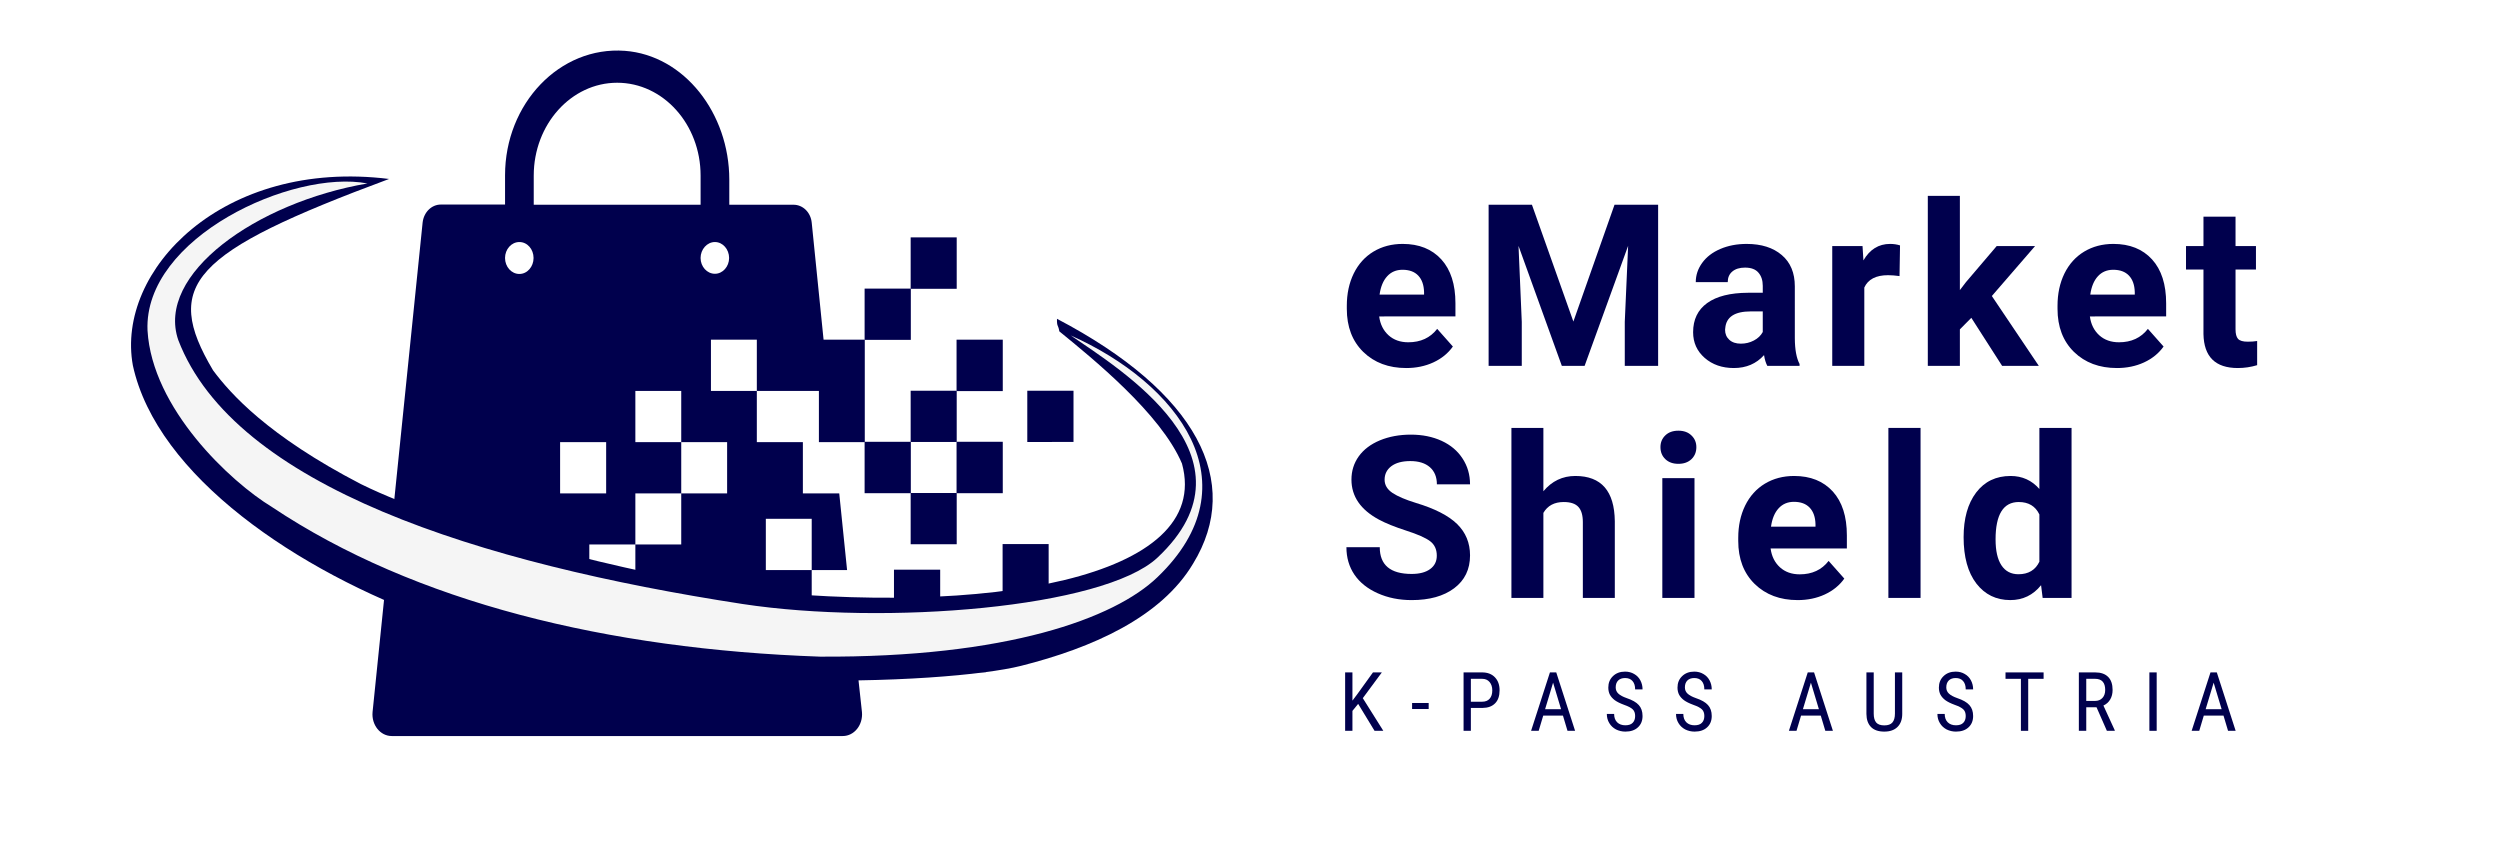
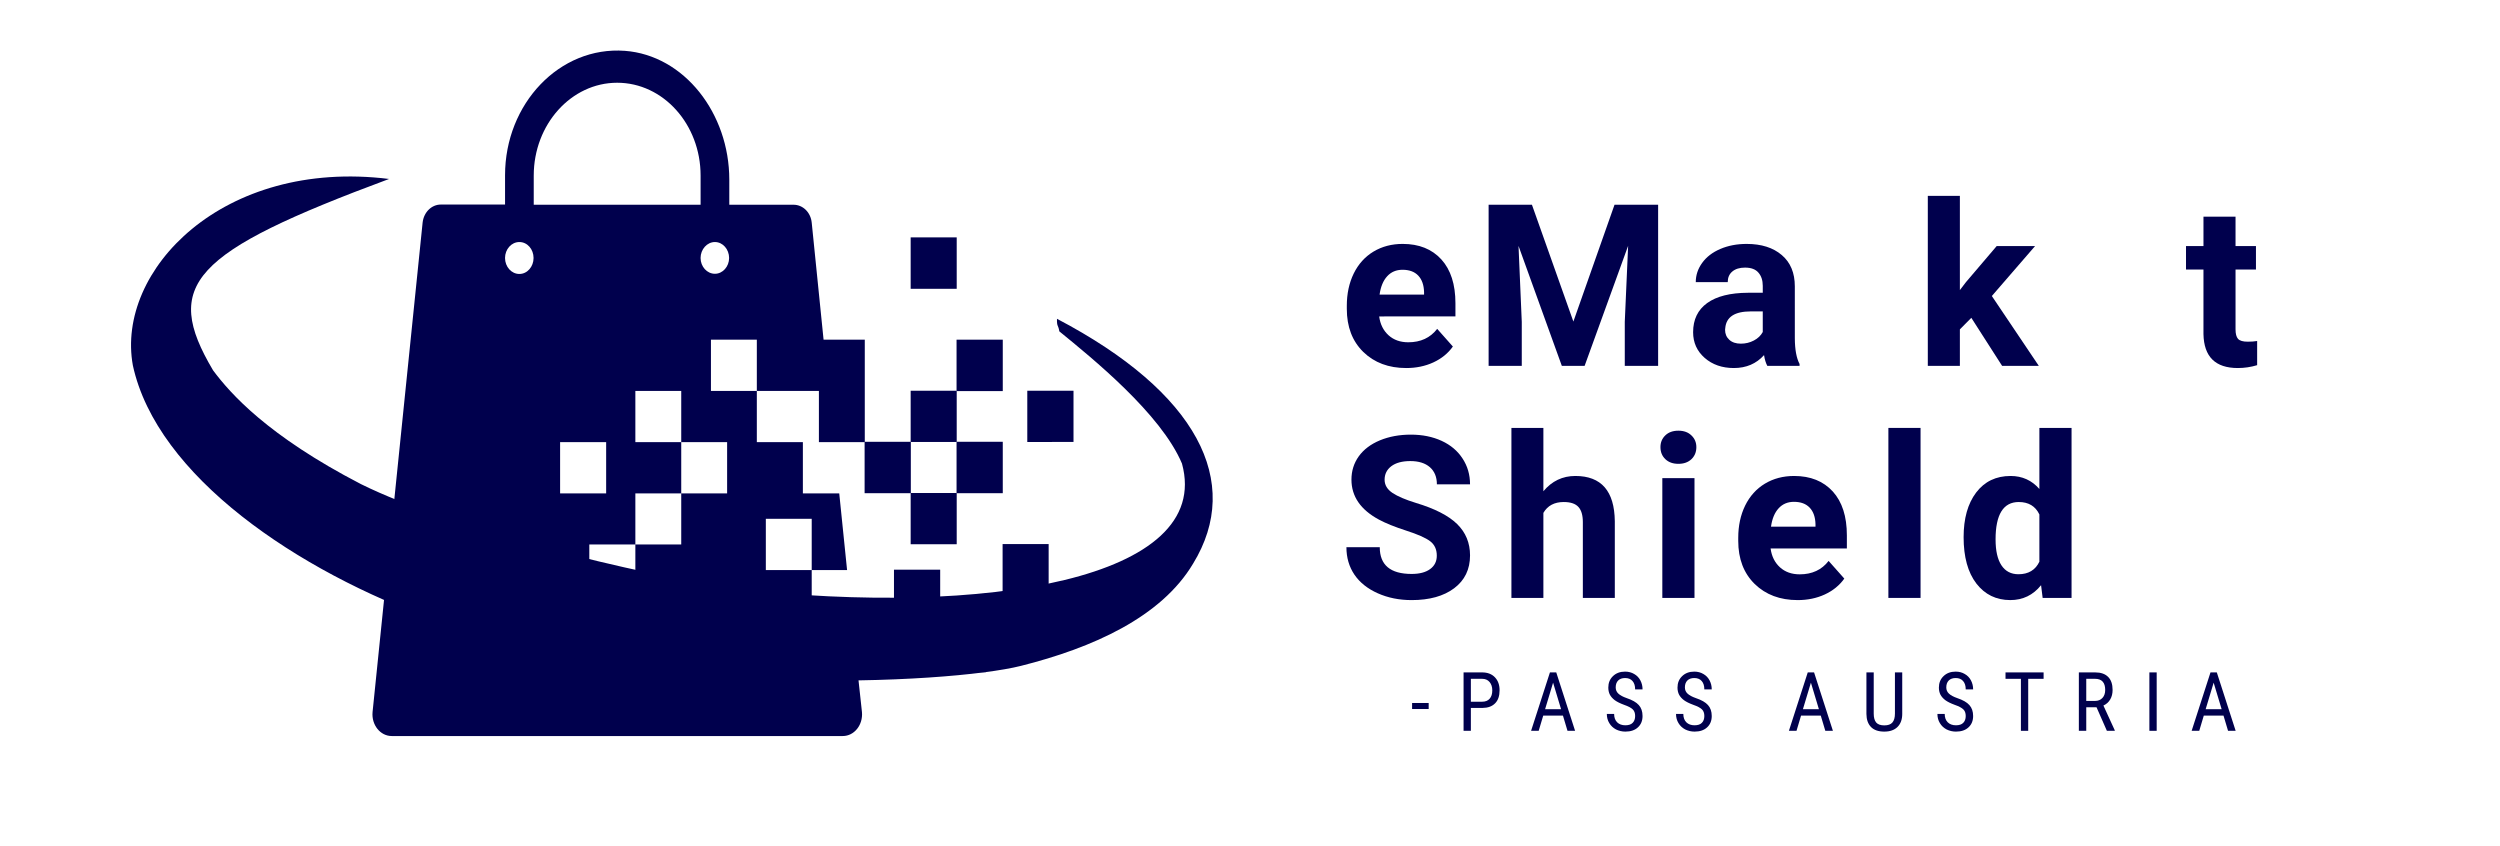
<svg xmlns="http://www.w3.org/2000/svg" xmlns:ns1="http://sodipodi.sourceforge.net/DTD/sodipodi-0.dtd" xmlns:ns2="http://www.inkscape.org/namespaces/inkscape" width="527.883" zoomAndPan="magnify" viewBox="0 0 395.912 134.007" height="178.675" preserveAspectRatio="xMidYMid" version="1.0" id="svg96" ns1:docname="eMarketShield_Logo_mit_Text.svg" xml:space="preserve" ns2:version="1.3.2 (091e20e, 2023-11-25)">
  <ns1:namedview id="namedview96" pagecolor="#ffffff" bordercolor="#666666" borderopacity="1.0" ns2:showpageshadow="2" ns2:pageopacity="0.0" ns2:pagecheckerboard="0" ns2:deskcolor="#d1d1d1" showguides="true" ns2:zoom="1.47793" ns2:cx="370.11224" ns2:cy="45.671986" ns2:window-width="1920" ns2:window-height="1028" ns2:window-x="0" ns2:window-y="0" ns2:window-maximized="1" ns2:current-layer="svg96">
    <ns1:guide position="325.481,333.949" orientation="0,-1" id="guide97" ns2:locked="false" />
    <ns1:guide position="285.235,417.578" orientation="0,-1" id="guide98" ns2:locked="false" />
  </ns1:namedview>
  <defs id="defs1">
    <g id="g1" />
    <pattern y="0" x="0" height="6" width="6" patternUnits="userSpaceOnUse" id="EMFhbasepattern" />
    <pattern y="0" x="0" height="6" width="6" patternUnits="userSpaceOnUse" id="EMFhbasepattern-3" />
    <pattern y="0" x="0" height="6" width="6" patternUnits="userSpaceOnUse" id="EMFhbasepattern-4" />
  </defs>
  <rect style="opacity:1;fill:#ffffff;stroke-width:0.75" id="rect98" width="395.912" height="134.007" x="0" y="0" rx="0" ry="0" ns2:label="Hintergrund" />
  <g id="g97" style="display:inline" ns2:label="Schriftzug" transform="translate(-26.806,-156.788)">
    <g fill="#00004d" fill-opacity="1" id="g18" transform="translate(37.5,37.5)">
      <g transform="translate(201.328,177.228)" id="g17">
        <g id="g16">
          <path d="M 10.672,0.344 C 7.891,0.344 5.625,-0.504 3.875,-2.203 2.133,-3.91 1.266,-6.188 1.266,-9.031 v -0.484 c 0,-1.906 0.363,-3.609 1.094,-5.109 0.738,-1.5 1.781,-2.656 3.125,-3.469 1.352,-0.812 2.895,-1.219 4.625,-1.219 2.594,0 4.633,0.82 6.125,2.453 1.488,1.637 2.234,3.953 2.234,6.953 v 2.078 H 6.391 c 0.164,1.242 0.66,2.234 1.484,2.984 0.82,0.742 1.863,1.109 3.125,1.109 1.957,0 3.484,-0.707 4.578,-2.125 L 18.062,-3.062 c -0.762,1.074 -1.793,1.914 -3.094,2.516 -1.293,0.594 -2.727,0.891 -4.297,0.891 z m -0.578,-15.562 c -1,0 -1.812,0.344 -2.438,1.031 -0.625,0.68 -1.027,1.648 -1.203,2.906 H 13.5 v -0.406 c -0.031,-1.125 -0.34,-1.992 -0.922,-2.609 -0.586,-0.613 -1.414,-0.922 -2.484,-0.922 z m 0,0" id="path16" />
        </g>
      </g>
    </g>
    <g fill="#00004d" fill-opacity="1" id="g21" transform="translate(37.5,37.5)">
      <g transform="translate(222.77,177.228)" id="g20">
        <g id="g19">
          <path d="m 9.141,-25.516 6.562,18.5 6.516,-18.5 H 29.125 V 0 H 23.844 V -6.969 L 24.375,-19.016 17.484,0 H 13.875 L 7.016,-19 7.531,-6.969 V 0 h -5.25 v -25.516 z m 0,0" id="path18" />
        </g>
      </g>
    </g>
    <g fill="#00004d" fill-opacity="1" id="g24" transform="translate(37.5,37.5)">
      <g transform="translate(256.248,177.228)" id="g23">
        <g id="g22">
          <path d="m 12.938,0 c -0.242,-0.457 -0.414,-1.023 -0.516,-1.703 -1.23,1.367 -2.824,2.047 -4.781,2.047 -1.855,0 -3.398,-0.535 -4.625,-1.609 -1.219,-1.07 -1.828,-2.426 -1.828,-4.062 0,-2.008 0.742,-3.551 2.234,-4.625 1.488,-1.07 3.645,-1.613 6.469,-1.625 h 2.328 v -1.094 c 0,-0.875 -0.23,-1.57 -0.688,-2.094 -0.449,-0.531 -1.156,-0.797 -2.125,-0.797 -0.855,0 -1.527,0.211 -2.016,0.625 -0.48,0.406 -0.719,0.965 -0.719,1.672 h -5.062 c 0,-1.094 0.336,-2.109 1.016,-3.047 0.676,-0.938 1.633,-1.672 2.875,-2.203 1.238,-0.531 2.629,-0.797 4.172,-0.797 2.332,0 4.188,0.59 5.562,1.766 1.375,1.168 2.062,2.82 2.062,4.953 V -4.375 c 0.008,1.793 0.258,3.152 0.75,4.078 V 0 Z M 8.75,-3.516 c 0.738,0 1.426,-0.164 2.062,-0.5 0.633,-0.332 1.102,-0.781 1.406,-1.344 V -8.625 H 10.328 C 7.785,-8.625 6.438,-7.75 6.281,-6 L 6.25,-5.703 c 0,0.637 0.223,1.164 0.672,1.578 0.445,0.406 1.055,0.609 1.828,0.609 z m 0,0" id="path21" />
        </g>
      </g>
    </g>
    <g fill="#00004d" fill-opacity="1" id="g27" transform="translate(37.5,37.5)">
      <g transform="translate(277.532,177.228)" id="g26">
        <g id="g25">
-           <path d="m 12.594,-14.219 c -0.688,-0.094 -1.293,-0.141 -1.812,-0.141 -1.918,0 -3.172,0.652 -3.766,1.953 V 0 H 1.938 V -18.969 H 6.734 L 6.875,-16.703 c 1.008,-1.738 2.414,-2.609 4.219,-2.609 0.562,0 1.086,0.078 1.578,0.234 z m 0,0" id="path24" />
-         </g>
+           </g>
      </g>
    </g>
    <g fill="#00004d" fill-opacity="1" id="g30" transform="translate(37.5,37.5)">
      <g transform="translate(292.666,177.228)" id="g29">
        <g id="g28">
          <path d="m 8.828,-7.609 -1.812,1.828 V 0 H 1.938 V -26.922 H 7.016 V -12 l 0.969,-1.266 4.859,-5.703 h 6.078 L 12.078,-11.062 19.516,0 h -5.812 z m 0,0" id="path27" />
        </g>
      </g>
    </g>
    <g fill="#00004d" fill-opacity="1" id="g33" transform="translate(37.5,37.5)">
      <g transform="translate(313.88,177.228)" id="g32">
        <g id="g31">
-           <path d="M 10.672,0.344 C 7.891,0.344 5.625,-0.504 3.875,-2.203 2.133,-3.91 1.266,-6.188 1.266,-9.031 v -0.484 c 0,-1.906 0.363,-3.609 1.094,-5.109 0.738,-1.5 1.781,-2.656 3.125,-3.469 1.352,-0.812 2.895,-1.219 4.625,-1.219 2.594,0 4.633,0.82 6.125,2.453 1.488,1.637 2.234,3.953 2.234,6.953 v 2.078 H 6.391 c 0.164,1.242 0.66,2.234 1.484,2.984 0.82,0.742 1.863,1.109 3.125,1.109 1.957,0 3.484,-0.707 4.578,-2.125 L 18.062,-3.062 c -0.762,1.074 -1.793,1.914 -3.094,2.516 -1.293,0.594 -2.727,0.891 -4.297,0.891 z m -0.578,-15.562 c -1,0 -1.812,0.344 -2.438,1.031 -0.625,0.68 -1.027,1.648 -1.203,2.906 H 13.5 v -0.406 c -0.031,-1.125 -0.34,-1.992 -0.922,-2.609 -0.586,-0.613 -1.414,-0.922 -2.484,-0.922 z m 0,0" id="path30" />
-         </g>
+           </g>
      </g>
    </g>
    <g fill="#00004d" fill-opacity="1" id="g36" transform="translate(37.5,37.5)">
      <g transform="translate(335.321,177.228)" id="g35">
        <g id="g34">
          <path d="m 8.016,-23.625 v 4.656 H 11.25 V -15.25 H 8.016 v 9.469 c 0,0.699 0.129,1.199 0.391,1.5 0.27,0.305 0.785,0.453 1.547,0.453 0.562,0 1.055,-0.035 1.484,-0.109 v 3.828 C 10.445,0.191 9.426,0.344 8.375,0.344 c -3.555,0 -5.367,-1.789 -5.438,-5.375 V -15.25 H 0.172 v -3.719 H 2.938 V -23.625 Z m 0,0" id="path33" />
        </g>
      </g>
    </g>
    <g fill="#00004d" fill-opacity="1" id="g39" transform="translate(37.5,37.5)">
      <g transform="translate(201.328,213.978)" id="g38">
        <g id="g37">
          <path d="m 15.516,-6.688 c 0,-1 -0.355,-1.766 -1.062,-2.297 -0.699,-0.531 -1.961,-1.086 -3.781,-1.672 C 8.848,-11.25 7.406,-11.832 6.344,-12.406 3.445,-13.969 2,-16.078 2,-18.734 c 0,-1.375 0.383,-2.602 1.156,-3.688 0.781,-1.082 1.895,-1.926 3.344,-2.531 1.457,-0.602 3.094,-0.906 4.906,-0.906 1.82,0 3.445,0.328 4.875,0.984 1.426,0.656 2.531,1.59 3.312,2.797 0.789,1.199 1.188,2.562 1.188,4.094 h -5.25 c 0,-1.164 -0.371,-2.07 -1.109,-2.719 -0.742,-0.645 -1.773,-0.969 -3.094,-0.969 -1.293,0 -2.297,0.273 -3.016,0.812 -0.711,0.543 -1.062,1.258 -1.062,2.141 0,0.836 0.414,1.531 1.25,2.094 0.844,0.555 2.078,1.078 3.703,1.578 2.988,0.898 5.164,2.012 6.531,3.344 1.363,1.336 2.047,2.992 2.047,4.969 0,2.211 -0.84,3.945 -2.516,5.203 -1.668,1.25 -3.914,1.875 -6.734,1.875 -1.961,0 -3.746,-0.359 -5.359,-1.078 C 4.555,-1.453 3.32,-2.438 2.469,-3.688 1.625,-4.938 1.203,-6.383 1.203,-8.031 h 5.281 c 0,2.824 1.68,4.234 5.047,4.234 1.25,0 2.223,-0.254 2.922,-0.766 0.707,-0.508 1.062,-1.219 1.062,-2.125 z m 0,0" id="path36" />
        </g>
      </g>
    </g>
    <g fill="#00004d" fill-opacity="1" id="g42" transform="translate(37.5,37.5)">
      <g transform="translate(226.833,213.978)" id="g41">
        <g id="g40">
          <path d="m 6.891,-16.891 c 1.344,-1.613 3.031,-2.422 5.062,-2.422 4.113,0 6.195,2.391 6.25,7.172 V 0 h -5.062 v -12 c 0,-1.094 -0.234,-1.895 -0.703,-2.406 -0.469,-0.52 -1.246,-0.781 -2.328,-0.781 -1.48,0 -2.555,0.574 -3.219,1.719 V 0 h -5.062 v -26.922 h 5.062 z m 0,0" id="path39" />
        </g>
      </g>
    </g>
    <g fill="#00004d" fill-opacity="1" id="g45" transform="translate(37.5,37.5)">
      <g transform="translate(250.357,213.978)" id="g44">
        <g id="g43">
          <path d="m 7.297,0 h -5.094 v -18.969 h 5.094 z M 1.906,-23.875 c 0,-0.75 0.254,-1.367 0.766,-1.859 0.508,-0.5 1.203,-0.75 2.078,-0.75 0.863,0 1.551,0.25 2.062,0.75 0.52,0.492 0.781,1.109 0.781,1.859 0,0.773 -0.262,1.406 -0.781,1.906 -0.523,0.492 -1.211,0.734 -2.062,0.734 -0.855,0 -1.543,-0.242 -2.062,-0.734 -0.523,-0.5 -0.781,-1.133 -0.781,-1.906 z m 0,0" id="path42" />
        </g>
      </g>
    </g>
    <g fill="#00004d" fill-opacity="1" id="g48" transform="translate(37.5,37.5)">
      <g transform="translate(263.317,213.978)" id="g47">
        <g id="g46">
          <path d="M 10.672,0.344 C 7.891,0.344 5.625,-0.504 3.875,-2.203 2.133,-3.91 1.266,-6.188 1.266,-9.031 v -0.484 c 0,-1.906 0.363,-3.609 1.094,-5.109 0.738,-1.5 1.781,-2.656 3.125,-3.469 1.352,-0.812 2.895,-1.219 4.625,-1.219 2.594,0 4.633,0.82 6.125,2.453 1.488,1.637 2.234,3.953 2.234,6.953 v 2.078 H 6.391 c 0.164,1.242 0.66,2.234 1.484,2.984 0.82,0.742 1.863,1.109 3.125,1.109 1.957,0 3.484,-0.707 4.578,-2.125 L 18.062,-3.062 c -0.762,1.074 -1.793,1.914 -3.094,2.516 -1.293,0.594 -2.727,0.891 -4.297,0.891 z m -0.578,-15.562 c -1,0 -1.812,0.344 -2.438,1.031 -0.625,0.68 -1.027,1.648 -1.203,2.906 H 13.5 v -0.406 c -0.031,-1.125 -0.34,-1.992 -0.922,-2.609 -0.586,-0.613 -1.414,-0.922 -2.484,-0.922 z m 0,0" id="path45" />
        </g>
      </g>
    </g>
    <g fill="#00004d" fill-opacity="1" id="g51" transform="translate(37.5,37.5)">
      <g transform="translate(286.158,213.978)" id="g50">
        <g id="g49">
          <path d="m 7.297,0 h -5.094 v -26.922 h 5.094 z m 0,0" id="path48" />
        </g>
      </g>
    </g>
    <g fill="#00004d" fill-opacity="1" id="g54" transform="translate(37.5,37.5)">
      <g transform="translate(299.118,213.978)" id="g53">
        <g id="g52">
          <path d="m 1.156,-9.625 c 0,-2.957 0.66,-5.312 1.984,-7.062 1.332,-1.75 3.148,-2.625 5.453,-2.625 1.844,0 3.363,0.688 4.562,2.062 v -9.672 H 18.25 V 0 h -4.578 l -0.25,-2.016 c -1.262,1.574 -2.887,2.359 -4.875,2.359 -2.23,0 -4.023,-0.875 -5.375,-2.625 C 1.828,-4.039 1.156,-6.488 1.156,-9.625 Z m 5.062,0.375 c 0,1.773 0.305,3.133 0.922,4.078 0.625,0.949 1.523,1.422 2.703,1.422 1.57,0 2.676,-0.66 3.312,-1.984 v -7.484 c -0.625,-1.312 -1.715,-1.969 -3.266,-1.969 -2.449,0 -3.672,1.98 -3.672,5.938 z m 0,0" id="path51" />
        </g>
      </g>
    </g>
    <g fill="#00004d" fill-opacity="1" id="g57" transform="translate(37.5,37.5)">
      <g transform="translate(201.328,235.024)" id="g56">
        <g id="g55">
-           <path d="M 3.062,-4.266 2.156,-3.156 V 0 H 1 v -9.25 h 1.156 v 4.469 L 2.922,-5.797 5.406,-9.25 H 6.812 L 3.797,-5.172 7.047,0 H 5.656 Z m 0,0" id="path54" />
-         </g>
+           </g>
      </g>
    </g>
    <g fill="#00004d" fill-opacity="1" id="g60" transform="translate(37.5,37.5)">
      <g transform="translate(212.635,235.024)" id="g59">
        <g id="g58">
          <path d="m 2.922,-3.453 h -2.625 V -4.406 h 2.625 z m 0,0" id="path57" />
        </g>
      </g>
    </g>
    <g fill="#00004d" fill-opacity="1" id="g63" transform="translate(37.5,37.5)">
      <g transform="translate(220.084,235.024)" id="g62">
        <g id="g61">
          <path d="M 2.156,-3.625 V 0 H 1 v -9.25 h 2.938 c 0.863,0 1.539,0.262 2.031,0.781 0.488,0.512 0.734,1.195 0.734,2.047 0,0.898 -0.234,1.586 -0.703,2.062 C 5.531,-3.879 4.875,-3.633 4.031,-3.625 Z m 0,-0.984 H 3.938 c 0.52,0 0.914,-0.156 1.188,-0.469 0.281,-0.312 0.422,-0.754 0.422,-1.328 0,-0.551 -0.148,-0.992 -0.438,-1.328 -0.281,-0.332 -0.668,-0.5 -1.156,-0.5 H 2.156 Z m 0,0" id="path60" />
        </g>
      </g>
    </g>
    <g fill="#00004d" fill-opacity="1" id="g66" transform="translate(37.5,37.5)">
      <g transform="translate(231.511,235.024)" id="g65">
        <g id="g64">
          <path d="M 5.312,-2.406 H 2.188 L 1.469,0 H 0.266 L 3.25,-9.25 h 1 L 7.234,0 H 6.031 Z M 2.484,-3.422 h 2.531 L 3.75,-7.625 Z m 0,0" id="path63" />
        </g>
      </g>
    </g>
    <g fill="#00004d" fill-opacity="1" id="g69" transform="translate(37.5,37.5)">
      <g transform="translate(243.224,235.024)" id="g68">
        <g id="g67">
-           <path d="m 5.031,-2.344 c 0,-0.457 -0.125,-0.805 -0.375,-1.047 -0.25,-0.25 -0.703,-0.488 -1.359,-0.719 C 2.648,-4.348 2.156,-4.594 1.812,-4.844 1.469,-5.102 1.207,-5.395 1.031,-5.719 c -0.168,-0.332 -0.25,-0.707 -0.25,-1.125 0,-0.738 0.242,-1.344 0.734,-1.812 C 2.004,-9.133 2.645,-9.375 3.438,-9.375 c 0.539,0 1.02,0.125 1.438,0.375 0.426,0.242 0.754,0.578 0.984,1.016 0.227,0.43 0.344,0.902 0.344,1.422 H 5.031 c 0,-0.57 -0.141,-1.016 -0.422,-1.328 -0.273,-0.312 -0.664,-0.469 -1.172,-0.469 -0.469,0 -0.836,0.133 -1.094,0.391 -0.262,0.262 -0.391,0.625 -0.391,1.094 0,0.398 0.141,0.727 0.422,0.984 0.281,0.262 0.711,0.496 1.297,0.703 0.906,0.305 1.551,0.672 1.938,1.109 0.395,0.438 0.594,1.016 0.594,1.734 0,0.75 -0.246,1.352 -0.734,1.797 C 4.988,-0.098 4.328,0.125 3.484,0.125 2.953,0.125 2.457,0.008 2,-0.219 1.551,-0.457 1.195,-0.789 0.938,-1.219 0.676,-1.645 0.547,-2.129 0.547,-2.672 h 1.156 c 0,0.562 0.16,1.008 0.484,1.328 0.32,0.312 0.754,0.469 1.297,0.469 0.52,0 0.906,-0.129 1.156,-0.391 C 4.898,-1.523 5.031,-1.883 5.031,-2.344 Z m 0,0" id="path66" />
+           <path d="m 5.031,-2.344 c 0,-0.457 -0.125,-0.805 -0.375,-1.047 -0.25,-0.25 -0.703,-0.488 -1.359,-0.719 C 2.648,-4.348 2.156,-4.594 1.812,-4.844 1.469,-5.102 1.207,-5.395 1.031,-5.719 c -0.168,-0.332 -0.25,-0.707 -0.25,-1.125 0,-0.738 0.242,-1.344 0.734,-1.812 C 2.004,-9.133 2.645,-9.375 3.438,-9.375 c 0.539,0 1.02,0.125 1.438,0.375 0.426,0.242 0.754,0.578 0.984,1.016 0.227,0.43 0.344,0.902 0.344,1.422 H 5.031 c 0,-0.57 -0.141,-1.016 -0.422,-1.328 -0.273,-0.312 -0.664,-0.469 -1.172,-0.469 -0.469,0 -0.836,0.133 -1.094,0.391 -0.262,0.262 -0.391,0.625 -0.391,1.094 0,0.398 0.141,0.727 0.422,0.984 0.281,0.262 0.711,0.496 1.297,0.703 0.906,0.305 1.551,0.672 1.938,1.109 0.395,0.438 0.594,1.016 0.594,1.734 0,0.75 -0.246,1.352 -0.734,1.797 C 4.988,-0.098 4.328,0.125 3.484,0.125 2.953,0.125 2.457,0.008 2,-0.219 1.551,-0.457 1.195,-0.789 0.938,-1.219 0.676,-1.645 0.547,-2.129 0.547,-2.672 h 1.156 c 0,0.562 0.16,1.008 0.484,1.328 0.32,0.312 0.754,0.469 1.297,0.469 0.52,0 0.906,-0.129 1.156,-0.391 C 4.898,-1.523 5.031,-1.883 5.031,-2.344 Z " id="path66" />
        </g>
      </g>
    </g>
    <g fill="#00004d" fill-opacity="1" id="g72" transform="translate(37.5,37.5)">
      <g transform="translate(254.182,235.024)" id="g71">
        <g id="g70">
          <path d="m 5.031,-2.344 c 0,-0.457 -0.125,-0.805 -0.375,-1.047 -0.25,-0.25 -0.703,-0.488 -1.359,-0.719 C 2.648,-4.348 2.156,-4.594 1.812,-4.844 1.469,-5.102 1.207,-5.395 1.031,-5.719 c -0.168,-0.332 -0.25,-0.707 -0.25,-1.125 0,-0.738 0.242,-1.344 0.734,-1.812 C 2.004,-9.133 2.645,-9.375 3.438,-9.375 c 0.539,0 1.02,0.125 1.438,0.375 0.426,0.242 0.754,0.578 0.984,1.016 0.227,0.43 0.344,0.902 0.344,1.422 H 5.031 c 0,-0.57 -0.141,-1.016 -0.422,-1.328 -0.273,-0.312 -0.664,-0.469 -1.172,-0.469 -0.469,0 -0.836,0.133 -1.094,0.391 -0.262,0.262 -0.391,0.625 -0.391,1.094 0,0.398 0.141,0.727 0.422,0.984 0.281,0.262 0.711,0.496 1.297,0.703 0.906,0.305 1.551,0.672 1.938,1.109 0.395,0.438 0.594,1.016 0.594,1.734 0,0.75 -0.246,1.352 -0.734,1.797 C 4.988,-0.098 4.328,0.125 3.484,0.125 2.953,0.125 2.457,0.008 2,-0.219 1.551,-0.457 1.195,-0.789 0.938,-1.219 0.676,-1.645 0.547,-2.129 0.547,-2.672 h 1.156 c 0,0.562 0.16,1.008 0.484,1.328 0.32,0.312 0.754,0.469 1.297,0.469 0.52,0 0.906,-0.129 1.156,-0.391 C 4.898,-1.523 5.031,-1.883 5.031,-2.344 Z m 0,0" id="path69" />
        </g>
      </g>
    </g>
    <g fill="#00004d" fill-opacity="1" id="g78" transform="translate(37.5,37.5)">
      <g transform="translate(272.341,235.024)" id="g77">
        <g id="g76">
          <path d="M 5.312,-2.406 H 2.188 L 1.469,0 H 0.266 L 3.25,-9.25 h 1 L 7.234,0 H 6.031 Z M 2.484,-3.422 h 2.531 L 3.75,-7.625 Z m 0,0" id="path75" />
        </g>
      </g>
    </g>
    <g fill="#00004d" fill-opacity="1" id="g81" transform="translate(37.5,37.5)">
      <g transform="translate(284.054,235.024)" id="g80">
        <g id="g79">
          <path d="m 6.5,-9.25 v 6.578 c 0,0.875 -0.25,1.562 -0.75,2.062 C 5.25,-0.117 4.551,0.125 3.656,0.125 2.738,0.125 2.039,-0.113 1.562,-0.594 1.082,-1.082 0.836,-1.773 0.828,-2.672 V -9.25 h 1.156 v 6.531 c 0,0.625 0.129,1.094 0.391,1.406 0.27,0.305 0.695,0.453 1.281,0.453 0.594,0 1.02,-0.148 1.281,-0.453 0.27,-0.312 0.406,-0.781 0.406,-1.406 V -9.25 Z m 0,0" id="path78" />
        </g>
      </g>
    </g>
    <g fill="#00004d" fill-opacity="1" id="g84" transform="translate(37.5,37.5)">
      <g transform="translate(295.577,235.024)" id="g83">
        <g id="g82">
          <path d="m 5.031,-2.344 c 0,-0.457 -0.125,-0.805 -0.375,-1.047 -0.25,-0.25 -0.703,-0.488 -1.359,-0.719 C 2.648,-4.348 2.156,-4.594 1.812,-4.844 1.469,-5.102 1.207,-5.395 1.031,-5.719 c -0.168,-0.332 -0.25,-0.707 -0.25,-1.125 0,-0.738 0.242,-1.344 0.734,-1.812 C 2.004,-9.133 2.645,-9.375 3.438,-9.375 c 0.539,0 1.02,0.125 1.438,0.375 0.426,0.242 0.754,0.578 0.984,1.016 0.227,0.43 0.344,0.902 0.344,1.422 H 5.031 c 0,-0.57 -0.141,-1.016 -0.422,-1.328 -0.273,-0.312 -0.664,-0.469 -1.172,-0.469 -0.469,0 -0.836,0.133 -1.094,0.391 -0.262,0.262 -0.391,0.625 -0.391,1.094 0,0.398 0.141,0.727 0.422,0.984 0.281,0.262 0.711,0.496 1.297,0.703 0.906,0.305 1.551,0.672 1.938,1.109 0.395,0.438 0.594,1.016 0.594,1.734 0,0.75 -0.246,1.352 -0.734,1.797 C 4.988,-0.098 4.328,0.125 3.484,0.125 2.953,0.125 2.457,0.008 2,-0.219 1.551,-0.457 1.195,-0.789 0.938,-1.219 0.676,-1.645 0.547,-2.129 0.547,-2.672 h 1.156 c 0,0.562 0.16,1.008 0.484,1.328 0.32,0.312 0.754,0.469 1.297,0.469 0.52,0 0.906,-0.129 1.156,-0.391 C 4.898,-1.523 5.031,-1.883 5.031,-2.344 Z m 0,0" id="path81" />
        </g>
      </g>
    </g>
    <g fill="#00004d" fill-opacity="1" id="g87" transform="translate(37.5,37.5)">
      <g transform="translate(306.535,235.024)" id="g86">
        <g id="g85">
          <path d="M 6.406,-8.234 H 3.969 V 0 H 2.812 V -8.234 H 0.375 V -9.25 h 6.031 z m 0,0" id="path84" />
        </g>
      </g>
    </g>
    <g fill="#00004d" fill-opacity="1" id="g90" transform="translate(37.5,37.5)">
      <g transform="translate(317.524,235.024)" id="g89">
        <g id="g88">
          <path d="m 3.797,-3.734 h -1.625 V 0 H 1 v -9.25 h 2.594 c 0.895,0 1.578,0.242 2.047,0.719 0.469,0.469 0.703,1.156 0.703,2.062 0,0.574 -0.125,1.074 -0.375,1.5 -0.25,0.43 -0.609,0.75 -1.078,0.969 L 6.688,-0.078 V 0 h -1.25 z m -1.625,-1 h 1.406 c 0.477,0 0.863,-0.156 1.156,-0.469 0.289,-0.312 0.438,-0.734 0.438,-1.266 0,-1.176 -0.539,-1.766 -1.609,-1.766 H 2.172 Z m 0,0" id="path87" />
        </g>
      </g>
    </g>
    <g fill="#00004d" fill-opacity="1" id="g93" transform="translate(37.5,37.5)">
      <g transform="translate(328.647,235.024)" id="g92">
        <g id="g91">
          <path d="m 2.203,0 h -1.156 v -9.25 h 1.156 z m 0,0" id="path90" />
        </g>
      </g>
    </g>
    <g fill="#00004d" fill-opacity="1" id="g96" transform="translate(37.5,37.5)">
      <g transform="translate(336.121,235.024)" id="g95">
        <g id="g94">
          <path d="M 5.312,-2.406 H 2.188 L 1.469,0 H 0.266 L 3.25,-9.25 h 1 L 7.234,0 H 6.031 Z M 2.484,-3.422 h 2.531 L 3.75,-7.625 Z m 0,0" id="path93" />
        </g>
      </g>
    </g>
  </g>
  <g id="g1-3" transform="matrix(2.395,0,0,2.395,20.264,4.441)" ns2:label="Logo_eMarketShield">
    <g id="g4562" transform="matrix(1.119,0,0,1.245,61.906,-152.856)" style="display:inline" ns2:label="Tasche">
      <path ns2:connector-curvature="0" style="fill:#00004d;fill-opacity:1;fill-rule:evenodd;stroke:none;stroke-width:0.265" d="m -9.072,133.894 h 2.721 v 2.731 h -2.721 z" id="path4507" />
-       <path ns2:connector-curvature="0" style="fill:#00004d;fill-opacity:1;fill-rule:evenodd;stroke:none;stroke-width:0.265" d="m -11.793,136.616 h 2.731 V 139.337 H -11.793 Z" id="path4509" />
      <path ns2:connector-curvature="0" style="fill:#00004d;fill-opacity:1;fill-rule:evenodd;stroke:none;stroke-width:0.265" d="m -9.072,142.039 h 2.721 v 2.721 h -2.721 z" id="path4511" />
      <path ns2:connector-curvature="0" style="fill:#00004d;fill-opacity:1;fill-rule:evenodd;stroke:none;stroke-width:0.265" d="m -6.36,139.327 h 2.731 v 2.731 h -2.731 z" id="path4513" />
      <path ns2:connector-curvature="0" style="fill:#00004d;fill-opacity:1;fill-rule:evenodd;stroke:none;stroke-width:0.265" d="m -6.36,144.75 h 2.731 v 2.731 h -2.731 z" id="path4515" />
      <path ns2:connector-curvature="0" style="fill:#00004d;fill-opacity:1;fill-rule:evenodd;stroke:none;stroke-width:0.265" d="m -2.18,142.039 h 2.731 v 2.721 H -2.18 Z" id="path4517" />
      <path ns2:connector-curvature="0" style="fill:#00004d;fill-opacity:1;fill-rule:evenodd;stroke:none;stroke-width:0.265" d="m -9.072,147.471 h 2.721 v 2.721 h -2.721 z" id="path4519" />
      <path ns2:connector-curvature="0" style="fill:#00004d;fill-opacity:1;fill-rule:evenodd;stroke:none;stroke-width:0.265" d="m -3.639,150.183 h 2.721 v 2.731 H -3.639 Z" id="path4521" />
      <path ns2:connector-curvature="0" style="fill:#00004d;fill-opacity:1;fill-rule:evenodd;stroke:none;stroke-width:0.265" d="m -11.793,144.75 h 2.731 v 2.731 H -11.793 Z" id="path4523" />
      <path ns2:connector-curvature="0" style="fill:#00004d;fill-opacity:1;fill-rule:evenodd;stroke:none;stroke-width:0.265" d="m -14.919,154.274 v -2.711 h -2.711 v -2.721 h 2.711 v 2.721 h 2.09 l -0.463,-4.072 h -2.149 v -2.721 h -2.721 v -2.721 h -2.711 v -2.721 h 2.711 v 2.721 h 3.668 v 2.721 h 2.711 v -2.721 -2.721 h -2.435 l -0.7,-6.212 c -0.059,-0.552 -0.523,-0.956 -1.075,-0.956 h -3.796 v -1.331 c 0,-3.52 -2.662,-6.606 -6.172,-6.843 -3.855,-0.256 -7.079,2.81 -7.079,6.606 v 1.558 h -3.796 c -0.542,0 -1.006,0.404 -1.075,0.956 l -2.958,26 c -0.069,0.68 0.454,1.272 1.134,1.272 h 26.651 c 0.68,0 1.203,-0.592 1.134,-1.272 l -0.256,-2.12 h 2.169 v -2.711 c -0.513,0 -4.881,0 -4.881,0 z m -5.719,-20.133 c 0.463,0 0.838,0.385 0.838,0.848 0,0.454 -0.375,0.838 -0.838,0.838 -0.473,0 -0.848,-0.385 -0.848,-0.838 0,-0.463 0.385,-0.848 0.848,-0.848 z m -11.555,1.696 c -0.473,0 -0.848,-0.385 -0.848,-0.848 0,-0.463 0.375,-0.848 0.848,-0.848 0.473,0 0.838,0.385 0.838,0.848 0,0.454 -0.365,0.848 -0.838,0.848 z m 0.848,-5.226 c 0,-2.721 2.218,-4.93 4.93,-4.93 2.721,0 4.93,2.209 4.93,4.93 v 1.548 H -31.345 Z m 1.558,14.158 h 2.721 v 2.721 h -2.721 z m 7.158,5.433 h -2.711 v 2.721 h -2.721 v -2.721 h 2.721 v -2.711 h 2.711 v -2.721 h -2.711 v -2.721 h 2.711 v 2.721 h 2.711 v 2.721 h -2.711 z m 4.851,6.488 h -2.721 v -2.711 h 2.721 z" id="path4525" />
      <path ns2:connector-curvature="0" style="fill:#00004d;fill-opacity:1;fill-rule:evenodd;stroke:none;stroke-width:0.265" d="m -10.058,151.543 h 2.731 v 2.721 h -2.731 z" id="path4527" />
      <path ns2:connector-curvature="0" style="fill:#00004d;fill-opacity:1;fill-rule:evenodd;stroke:none;stroke-width:0.265" d="m -7.336,154.255 h 2.721 v 2.731 h -2.721 z" id="path4529" />
    </g>
    <g id="g4608" transform="matrix(0.961,0,0,0.961,-37.827,-149.693)" style="display:inline" ns2:label="Ring">
      <path ns1:nodetypes="cccccccccccc" ns2:connector-curvature="0" style="fill:#00004d;fill-opacity:1;fill-rule:evenodd;stroke:none;stroke-width:0.393" d="m 45.215,179.316 c 1.185,1.595 3.761,4.507 10.171,7.829 6.264,3.103 19.083,6.234 25.889,7.215 17.093,1.932 32.777,-0.691 30.611,-8.623 -1.449,-3.439 -6.201,-7.271 -8.44,-9.1 -0.073,-0.468 -0.176,-0.292 -0.161,-0.863 9.659,5.064 12.805,11.225 9.366,16.844 -2.195,3.688 -6.908,5.795 -11.854,7.039 -4.932,1.244 -26.05,2.327 -40.245,-3.117 -9.512,-3.395 -19.201,-9.937 -20.854,-17.561 -1.185,-6.527 6.177,-14.244 17.631,-12.827 -13.628,5.063 -15.607,7.274 -12.114,13.164 z" id="path13" />
-       <path ns2:connector-curvature="0" style="fill:#f5f5f5;fill-opacity:1;fill-rule:evenodd;stroke:none;stroke-width:0.393" d="m 49.266,188.722 c 9.845,6.573 23.123,9.787 37.701,10.298 12.869,0.073 20.275,-2.629 23.225,-5.463 6.734,-6.442 1.417,-13.351 -5.96,-16.637 3.301,2.279 13.351,8.37 5.96,15.294 -3.71,3.462 -18.741,4.674 -28.542,3.184 -18.127,-2.79 -34.955,-8.092 -38.825,-18.157 -1.563,-4.528 5.346,-9.465 13.015,-10.78 -5.156,-0.979 -15.396,3.725 -15.133,10.108 0.307,5.375 5.711,10.429 8.56,12.153 z" id="path26" />
    </g>
  </g>
</svg>